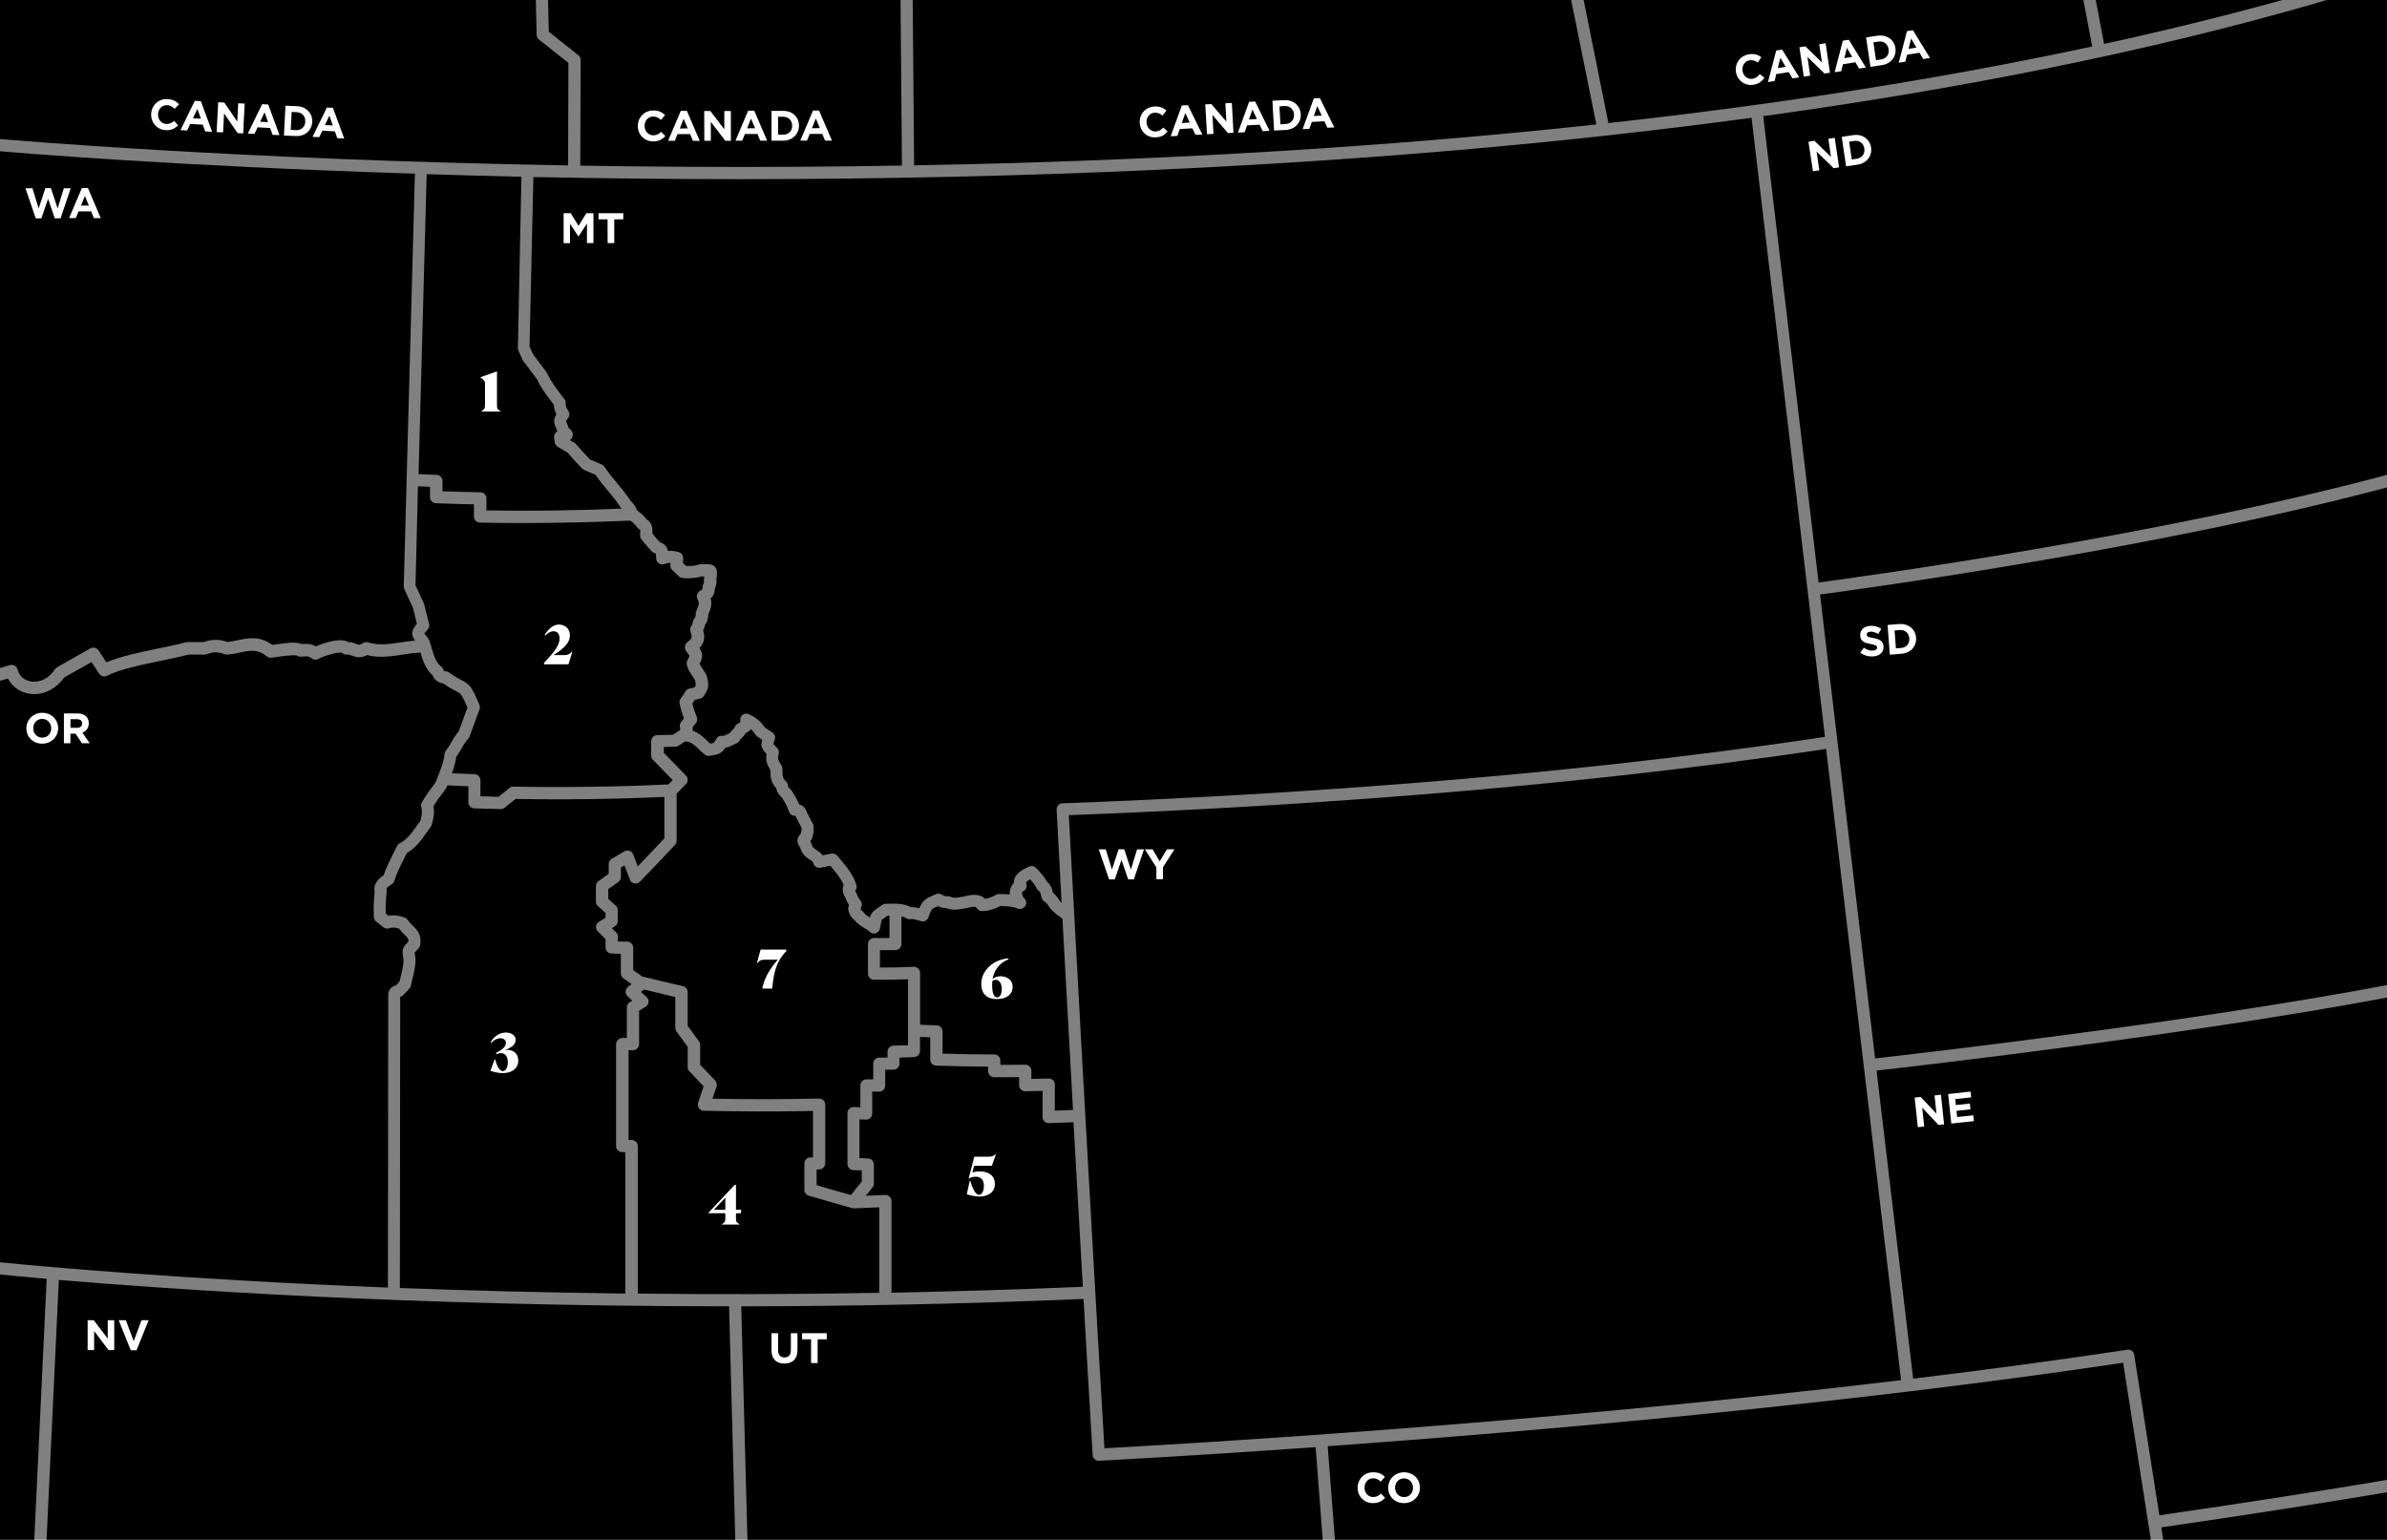
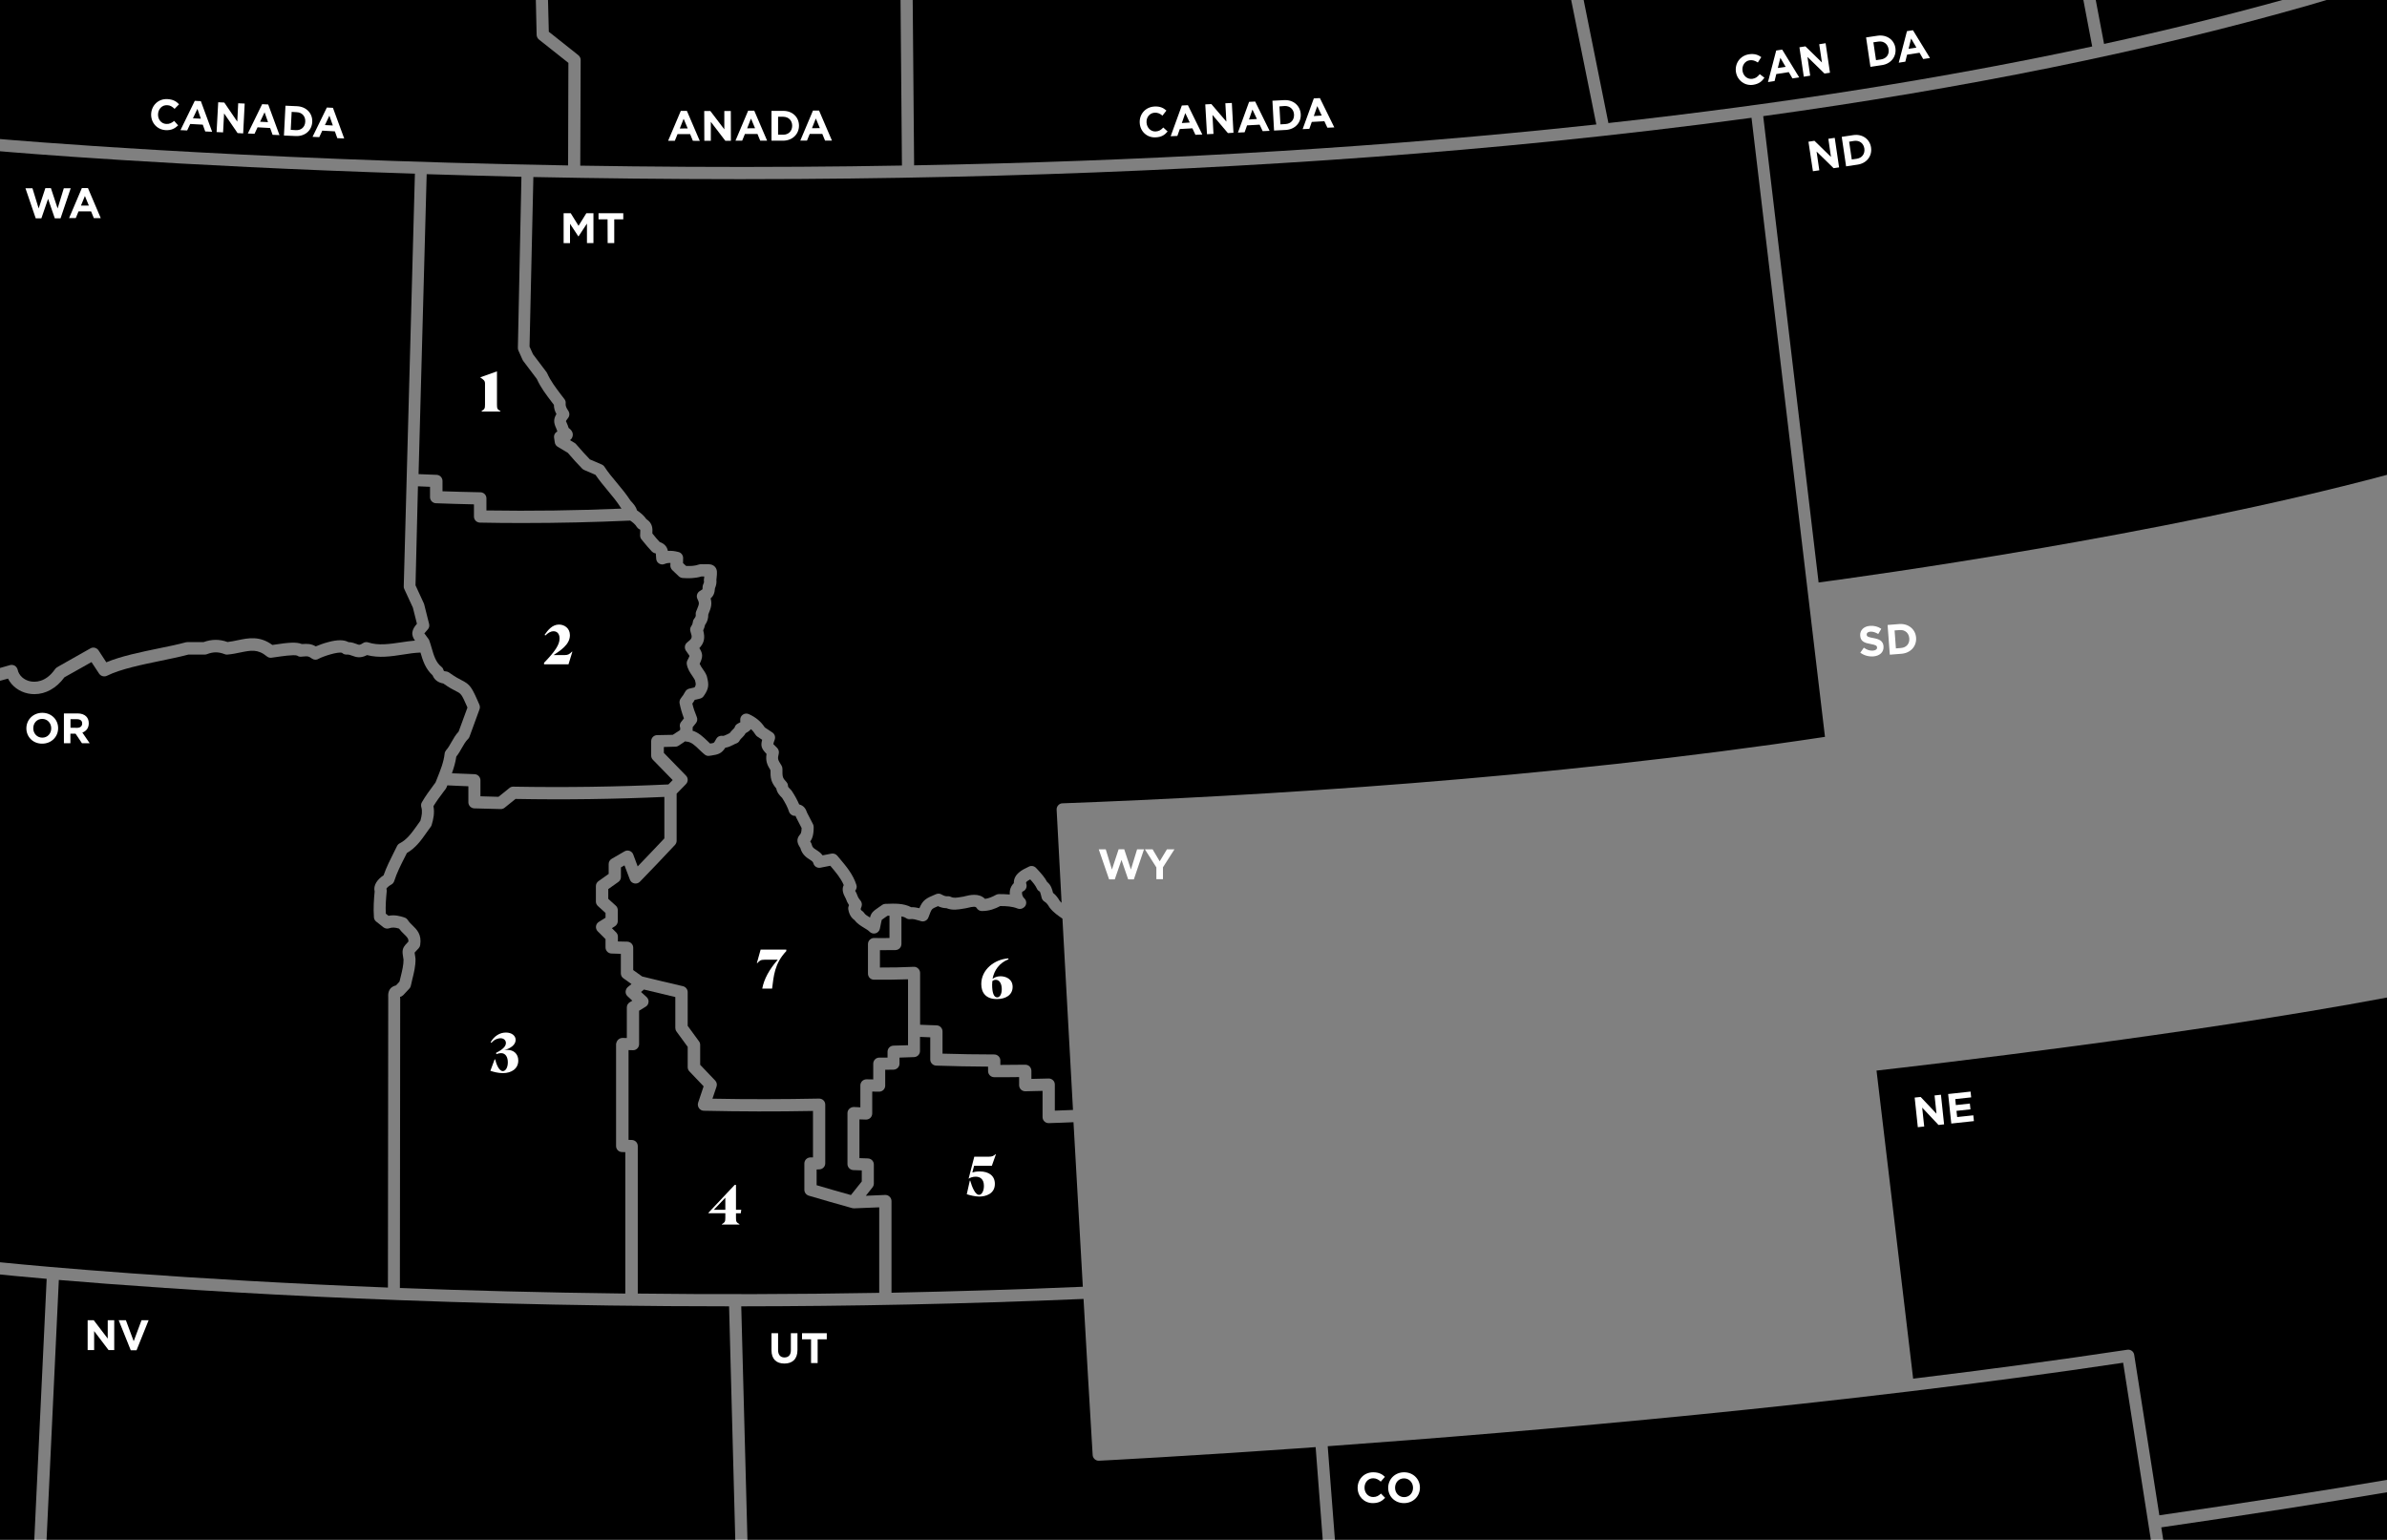
<svg xmlns="http://www.w3.org/2000/svg" xmlns:xlink="http://www.w3.org/1999/xlink" version="1.1" id="idaho-regional-map" x="0px" y="0px" viewBox="0 0 2353 1517.9" style="enable-background:new 0 0 2353 1517.9;" xml:space="preserve">
  <rect x="0" y="0" width="2353" height="1517.9" fill="#808080" stroke="none" />
  <style type="text/css">
	.st0{fill-rule:evenodd;clip-rule:evenodd;}
	.st1{fill:#FFFFFF;}
	</style>
  <a xlink:href="/regions/#north" aria-label="Northern Region" aria-posinset="1" aria-setsize="7" data-region="north" data-tooltip="Near Coeur d’Alene/Sandpoint" id="map-region-dropdown-north">
    <path class="region" d="M420.6,171.7l-8,295.7c5.9,0.3,11.9,0.5,17.8,0.7c3.2,0.1,5.8,2.8,5.8,6v10.2c12.5,0.4,25,0.8,37.4,1   c3.3,0.1,5.9,2.7,5.9,6v11.9c44.2,0.7,88.9,0.1,133.2-1.8c-0.2-0.2-0.3-0.4-0.5-0.6c-0.2-0.2-0.4-0.4-0.5-0.7   c-3.7-5.8-8.1-11.1-12.7-16.6c-4.1-4.9-8.2-9.9-12-15.4c-3.7-1.6-7.5-3.2-11.2-4.8c-0.7-0.3-1.4-0.8-1.9-1.3   c-4.5-4.6-9-9.5-14.2-15.6c-3.3-2-6.7-4-10-6c-1.5-0.9-2.6-2.5-2.8-4.2l-0.7-4.6c-0.4-2.6,0.9-5.1,3.2-6.2   c-0.4-1.5-0.9-2.7-1.4-3.8c-2.1-4.7-2.6-8.4,0.5-13.4c-1.4-2.6-2.5-5.6-2.5-9.1c-0.7-1-1.5-2-2.2-2.9c-5.3-7-10.8-14.1-14.6-22.6   c-4.4-5.9-8.9-11.8-13.3-17.6c-0.3-0.4-0.5-0.7-0.7-1.1l-4.2-9.4c-0.4-0.8-0.5-1.7-0.5-2.6l3.5-168.6   C481.4,173.5,450.4,172.6,420.6,171.7z" />
    <g>
      <path class="st1" d="M474.7,405.2c2.9-1.8,3.4-2.4,3.4-6.3v-20.7c0-3-1.3-3.7-4.5-6v-0.3l16.3-5.8v32.9c0,3.9,0.4,4.5,3.4,6.3v0.4    h-18.5V405.2z" />
    </g>
  </a>
  <a xlink:href="/regions/#north-central" aria-label="North Central Region" aria-posinset="2" aria-setsize="7" data-region="north-central" data-tooltip="Near Moscow/Lewiston" id="map-region-dropdown-north-central">
    <path class="region" d="M409.6,577c2.7,5.9,5.4,11.7,8.1,17.6c0.2,0.3,0.3,0.7,0.4,1l4.9,19.5c0.5,2,0,4-1.4,5.5   c-1.8,2-2.8,3.1-3.3,3.8c0.4,0.5,0.9,1.2,1.3,1.7c0.8,1,1.8,2.4,2.9,4c0.3,0.4,0.6,0.9,0.7,1.4c0.9,2.4,1.6,4.9,2.3,7.3   c2.2,7.6,4.2,14.2,9.6,18.5c1,0.8,1.7,1.8,2,3c0.3,1.1,0.4,1.4,2.7,1.6c1.1,0.1,2.1,0.5,2.9,1.1c6,4.3,9.7,6.2,12.4,7.6   c8.3,4.2,9.9,6.5,17.5,24.2c0.6,1.4,0.6,3,0.1,4.4c-3.3,9.1-6.6,18.1-9.9,27.1c-0.3,0.9-0.8,1.6-1.5,2.3c-2.4,2.3-4.1,5.4-6,8.7   c-1.6,2.9-3.3,5.8-5.5,8.6c-0.8,5.8-2.5,11.2-4.3,16.4c7.5,0.3,14.9,0.6,22.3,0.9c3.2,0.1,5.8,2.8,5.8,6v15.8   c5.9,0.2,11.9,0.4,17.8,0.5c3.6-2.9,7.2-5.8,10.8-8.7c1.1-0.9,2.5-1.4,3.9-1.3c50.7,0.9,102.1,0.2,152.8-2.2   c1.4-1.4,2.8-2.9,4.2-4.3c-6.5-6.6-13-13.3-19.5-20c-1.1-1.1-1.7-2.6-1.7-4.2v-14.1c0-3.3,2.6-6,5.9-6c5.1-0.1,10.3-0.2,15.4-0.3   c1.5-1,2.5-1.7,3.5-2.3c1.2-0.8,2.2-1.4,3.7-2.4c0,0,0,0,0-0.1c0.1-0.7,0.2-1.7,0.1-2c-0.8-2-0.4-4.3,0.9-5.9l2.8-3.5   c-2.1-5.6-3.4-10.3-4.3-14.9c-0.3-1.8,0.2-3.6,1.3-5c1.7-2,3.1-4.3,4.3-6.5c0.8-1.4,2.2-2.5,3.8-2.9c1.8-0.4,3.6-0.9,5.4-1.3   c1.5-2.3,1.4-3.2,0.3-7.2c-0.7-1.3-1.6-2.6-2.5-4c-2.2-3.2-4.7-6.8-5.5-11.6c-0.2-1.3,0-2.6,0.6-3.8c0.5-0.9,1.8-3.4,2.1-4.4   c-0.3-0.6-1-1.6-1.7-2.5c-0.6-0.8-1.2-1.7-1.9-2.7c-1.7-2.6-1.2-6.1,1.2-8c5.2-4.2,5.3-4.6,3.3-10.9c-0.6-1.8-0.3-3.8,0.9-5.4   c0.8-1.1,1.3-2.4,1.5-4.2c0.2-1.2,0.6-2.2,1.4-3.1c1.4-1.7,1.6-2.7,1.4-4.1c-0.1-1,0-2,0.4-2.9c0.4-1,0.7-1.9,1.1-2.7   c2-4.9,2.2-5.5,0.2-9.7c-1.4-2.8-0.3-6.2,2.4-7.8c1.4-0.8,2.2-1.3,2.5-1.6c0.1-0.2,0.2-0.9,0.2-2.5c0-0.9,0.3-1.9,0.7-2.7   c0.7-1.3,0.8-2.1,0.6-3c-0.1-0.5-0.1-1,0-1.5c0.1-1,0.2-1.8,0.3-2.6c0-0.1,0-0.2,0-0.4c-0.8,0-1.7,0-2.8,0c-6.5,2-13,1.9-18.5,1.5   c-1.4-0.1-2.7-0.7-3.7-1.6l-6.5-6.2c-1.2-1.2-1.9-2.8-1.9-4.5l0.1-2.5c-2.1-0.1-4,0.2-5.8,1c-1.7,0.7-3.7,0.6-5.3-0.4   c-1.6-0.9-2.7-2.5-2.9-4.4c-0.2-1.4-0.3-2.7-0.3-3.7c0-0.6-0.1-1.3-0.1-1.8c-0.2-0.1-0.6-0.3-1.2-0.4c-1-0.3-1.9-0.8-2.7-1.6   c-2.9-3-5.5-6.2-8-9.2c-0.7-0.9-1.5-1.8-2.2-2.7c-0.9-1-1.3-2.3-1.4-3.7c0-1.2,0-2.4,0.1-3.3c0-0.9,0.1-2.1,0-2.6   c-0.1-0.1-0.4-0.3-0.9-0.5c-1-0.5-1.9-1.3-2.5-2.3c-1.5-2.5-3.8-4.4-6.5-6.2c-35.2,1.6-70.6,2.4-106,2.4c-14.1,0-28.1-0.1-42.1-0.4   c-3.3-0.1-5.9-2.7-5.9-6v-12c-12.5-0.3-25.1-0.6-37.5-1.1c-3.2-0.1-5.8-2.8-5.8-6v-10.2c-4-0.2-7.9-0.3-11.9-0.5L409.6,577z" />
    <g>
      <path class="st1" d="M563.8,642.4l0.4,0.1l-3.8,12.4h-24.1v-1.5c11.2-11.6,15.3-18,15.3-24c0-4.9-2.7-7.1-5.9-7.1s-5.7,1.9-8,4.1    l-0.9-0.5c3.3-4.8,7.7-10.2,14.2-10.2c5.3,0,10.8,3.5,10.8,10.5c0,9.5-10,15.4-16.1,19.6h10.8    C560.2,645.8,561.5,644.7,563.8,642.4z" />
    </g>
  </a>
  <a xlink:href="/regions/#southwest" aria-label="Southwest Region" aria-posinset="3" aria-setsize="7" data-region="southwest" data-tooltip="Near Boise/McCall" id="map-region-dropdown-southwest">
    <path class="region" d="M609.4,1024.9c1.2-1.1,2.7-1.7,4.3-1.7c1.4,0,2.8,0.1,4.2,0.1v-30.2c0-2.1,1.1-4,2.9-5.1   c0.8-0.5,1.7-1,2.5-1.5c-1.6-1.5-3.2-2.9-4.7-4.4c-1.3-1.2-2-2.8-1.9-4.6c0.1-1.7,0.9-3.4,2.2-4.5c1.2-1,2.4-2,3.6-2.9   c-2.7-1.9-5.3-3.8-8-5.7c-1.6-1.1-2.5-2.9-2.5-4.9v-19.2c-3.1-0.1-6.2-0.2-9.3-0.3c-3.2-0.1-5.8-2.8-5.8-6v-8.2   c-2.6-2.6-5.1-5.1-7.7-7.7c-1.3-1.3-1.9-3.1-1.7-4.9c0.2-1.8,1.2-3.4,2.8-4.4c2.2-1.4,4.4-2.7,6.6-4.1v-4.7c-2.5-2.2-5-4.5-7.5-6.8   c-1.2-1.1-2-2.7-2-4.4v-15.3c0-2,1-3.8,2.6-4.9c3.3-2.3,6.6-4.7,10-7.1v-9.7c0-2.1,1.1-4.1,3-5.2c4.3-2.4,8.5-4.9,12.6-7.3   c1.5-0.9,3.4-1.1,5-0.5c1.7,0.6,3,1.9,3.6,3.5c1.5,3.9,2.9,7.8,4.4,11.8c8.8-9.1,17.6-18.4,26.3-27.6v-40.9   c-48.7,2.2-98,2.9-146.7,2c-3.6,2.9-7.2,5.8-10.8,8.7c-1.1,0.9-2.4,1.3-3.8,1.3c0,0-0.1,0-0.1,0c-8.6-0.2-17.3-0.4-26-0.7   c-3.2-0.1-5.8-2.8-5.8-6v-15.8c-6.9-0.3-13.8-0.5-20.7-0.9c-0.3,0.7-0.6,1.4-0.9,2.2c-0.2,0.5-0.5,1-0.8,1.4   c-0.7,0.9-1.3,1.8-2,2.6c-3.6,4.8-7,9.4-10,14.3c1.3,7-0.2,13.2-1.8,18.6c-0.2,0.7-0.5,1.3-1,1.9c-1.4,1.8-2.8,3.8-4.1,5.7   c-5.2,7.4-10.6,15-19.3,20c-0.6,1.2-1.2,2.4-1.8,3.6c-4.2,8.2-8.1,15.9-10.7,24.1c-0.5,1.5-1.6,2.8-3,3.5c-2.3,1.2-4.2,3.1-4.7,4   c0.3,0.8,0.4,1.7,0.3,2.6c-0.6,6.3-1.3,14.4-0.9,22c0.9,0.7,1.8,1.4,2.7,2.1c6-1.2,11.4,0.2,16,1.8c1.2,0.4,2.3,1.3,3,2.4   c1.4,2.1,3,3.7,4.8,5.4c4,3.9,9.1,8.8,7.4,19.3c-0.2,1.2-0.7,2.2-1.5,3.1c-1.1,1.3-2.1,2.2-2.8,3c-0.4,0.4-0.9,0.9-1.2,1.3   c0.1,0.8,0.3,2.4,0.6,3.9l0.2,1.4c0.1,0.3,0.1,0.6,0.1,0.9c0.1,7-1.5,13.6-3.1,19.9c-0.6,2.3-1.1,4.4-1.5,6.5   c-0.2,1.1-0.7,2.1-1.5,2.9l-5.9,6.3c-0.9,0.9-2,1.6-3.2,1.8c0,0.2,0,0.3,0,0.5c0,0.5,0,0.9,0.1,1.5c0,0.1,0,0.1,0,0.2l-0.3,284.8   c65.5,2.5,140.3,4.5,222.2,5.5v-139.4c-1.1,0-2.2,0-3.3-0.1c-3.3-0.1-5.8-2.7-5.8-6v-100.5C607.6,1027.6,608.2,1026,609.4,1024.9z" />
    <g>
      <path class="st1" d="M498.7,1017.9c5.7,0,9.6,3,9.6,7.3c0,5.2-5.8,8.5-11,10v0.1c0.9-0.2,1.9-0.3,2.9-0.3    c5.9,0,10.7,3.7,10.7,10.5c0,8-6.6,12.4-15.2,12.4c-4.7,0-9.5-1.3-12.3-2.3l4.2-11.3l0.5,0.1c1.3,5.2,3.9,11.5,7.6,11.5    c2.7,0,4.9-3.5,4.9-8.6c0-5.2-2.2-9.1-6.7-9.1c-1.3,0-2.9,0.3-4.6,1l-0.3-1.3c6.8-3.3,9.7-6.5,9.7-9.7c0-2.9-2.4-4.7-5.3-4.7    c-2.1,0-6,0.9-9,4.6l-0.7-0.7C487.1,1021.4,492.6,1017.9,498.7,1017.9z" />
    </g>
  </a>
  <a xlink:href="/regions/#south-central" aria-label="South Central Region" aria-posinset="5" aria-setsize="7" data-region="south-central" data-tooltip="Near Twin Falls" id="map-region-dropdown-south-central">
    <path class="region" d="M866.7,1274.5v-84.3c-8.3,0.4-16.6,0.7-24.8,1c-0.6,0-1.2-0.1-1.8-0.2c-14.3-4-28.7-8.1-42.9-12.3   c-2.5-0.8-4.3-3.1-4.3-5.8V1147c0-3.3,2.6-5.9,5.9-6c0.9,0,1.7,0,2.6,0v-45.8c-35.7,0.7-71.9,0.6-107.6-0.2c-1.9,0-3.7-1-4.8-2.6   c-1.1-1.6-1.4-3.6-0.8-5.4l5.4-16.1c-4.7-4.9-9.3-9.8-14-14.7c-1.1-1.1-1.7-2.6-1.7-4.1v-20.1c-3.7-5.1-7.4-10.1-11.1-15.2   c-0.7-1-1.1-2.3-1.1-3.5v-30.4c-10.3-2.4-20.6-4.9-30.9-7.4c-1,0.8-2,1.6-2.9,2.4c1.8,1.7,3.7,3.4,5.5,5c1.4,1.3,2.1,3.1,1.9,5   s-1.2,3.6-2.8,4.5c-2.2,1.3-4.3,2.7-6.5,4v32.9c0,1.6-0.6,3.1-1.8,4.3c-1.1,1.1-2.7,1.8-4.3,1.7c-1.4,0-2.8,0-4.3-0.1v88.5   c1.1,0,2.1,0,3.2,0.1c3.3,0.1,5.9,2.7,5.9,6v145.4C702.8,1276.1,782.7,1276,866.7,1274.5z" />
    <g>
      <path class="st1" d="M725.5,1196v4.5c0,3.9,0.4,4.5,3.4,6.3v0.4h-17.3v-0.4c2.9-1.8,3.4-2.4,3.4-6.3v-4.5h-16.6v-0.5l25.8-27.4    h1.3v24.5h5.2l-0.5,3.5H725.5z M715,1192.6v-11.9l-11.3,11.9H715z" />
    </g>
  </a>
  <a xlink:href="/regions/#southeast" aria-label="Southeast Region" aria-posinset="7" aria-setsize="7" data-region="southeast" data-tooltip="Near Pocatello" id="map-region-dropdown-southeast">
    <path class="region" d="M1067.4,1268.5c-3.2-56.2-6.3-111-9.2-162.2c-8.1,0.4-16.3,0.6-24.3,0.9c-0.1,0-0.1,0-0.2,0   c-1.6,0-3.1-0.6-4.2-1.7c-1.2-1.1-1.8-2.7-1.8-4.3v-25.8c-5.6,0.1-11.3,0.3-17,0.4c-1.6,0-3.2-0.6-4.3-1.7   c-1.1-1.1-1.8-2.7-1.8-4.3v-8c-8.2,0.1-16.4,0.2-24.6,0.1c-3.3,0-6-2.7-6-6v-4.4c-17-0.1-34.2-0.4-51.2-1c-3.2-0.1-5.8-2.8-5.8-6   v-21.9c-3.4-0.1-6.7-0.3-10.1-0.4v13.9c0,3.2-2.5,5.8-5.7,6c-4.8,0.2-9.7,0.4-14.5,0.5v5.9c0,3.3-2.6,5.9-5.9,6   c-2.7,0-5.5,0.1-8.2,0.1v15.6c0,1.6-0.6,3.1-1.8,4.3c-1.1,1.1-2.7,1.7-4.3,1.7c-2.2,0-4.4,0-6.7-0.1v21.6c0,1.6-0.7,3.2-1.8,4.3   c-1.2,1.1-2.7,1.7-4.3,1.7c-2.2-0.1-4.4-0.1-6.5-0.2v38.2c2.8,0.1,5.5,0.2,8.3,0.3c3.3,0.1,5.9,2.7,5.9,6v18.8   c0,1.3-0.5,2.7-1.3,3.7c-2.2,2.8-4.4,5.5-6.6,8.3c6.3-0.3,12.7-0.5,19-0.8c1.6-0.1,3.2,0.5,4.4,1.7c1.2,1.1,1.9,2.7,1.9,4.3v90.4   C939.6,1273.1,1002.7,1271.3,1067.4,1268.5z" />
    <g>
      <path class="st1" d="M980.7,1167.1c0,10.1-9.5,12.5-15.3,12.5c-4.2,0-9.3-1.3-12.4-2.3l3-13.4h0.4c1.8,6.4,4.9,14,8.7,14    c2.6,0,4.8-3.6,4.8-8.8c0-6.7-3.7-9.1-8.1-9.1c-3,0-5.6,1-7,2l5.6-21.7h14.1c3.8,0,4.8-0.8,6.8-2.4l0.4,0.1l-4,11.3h-17.5    l-1.7,6.5c1.3-0.4,4-1,7.4-1C974.7,1154.9,980.7,1159,980.7,1167.1z" />
    </g>
  </a>
  <a xlink:href="/regions/#east" aria-label="Eastern Region" aria-posinset="6" aria-setsize="7" data-region="east" data-tooltip="Near Idaho Falls/Island Park" id="map-region-dropdown-east">
    <path class="region" d="M1003,895.6c-5.3-2.1-11-2.4-17-2.4c-4.7,2.5-10.8,5-18.2,4.9c-2.1,0-4-1.2-5.1-3c-0.9-1.6-3-1.6-9.4,0   l-0.9,0.2c-0.2,0-0.3,0.1-0.5,0.1c-0.8,0.1-1.7,0.3-2.5,0.4c-4.7,0.8-10.5,1.9-16.4-0.5c-2.8,0-5.6-0.7-8.4-2   c-2.9,1.2-4.8,2.1-5.7,3c-1,1-1.9,3.2-3.7,8.1c-1.1,3-4.3,4.6-7.3,3.7c-0.5-0.2-1-0.3-1.6-0.5c-3.4-1-6.3-1.9-8.9-1.5   c-1.4,0.2-2.9-0.1-4.1-0.9c-1.3-0.9-2.9-1.5-4.7-1.8v27.2c0,3.3-2.6,5.9-5.9,6c-5.1,0.1-10.2,0.1-15.3,0.1v17.1   c11.1,0.1,22.2-0.2,33.3-0.7c1.6-0.1,3.2,0.5,4.4,1.7c1.2,1.1,1.9,2.7,1.9,4.3v51.1c5.5,0.2,10.9,0.5,16.3,0.6   c3.2,0.1,5.8,2.8,5.8,6v21.9c16.9,0.5,34.1,0.8,51,0.8c3.3,0,6,2.7,6,6v4.3c8.2,0,16.4-0.1,24.5-0.2c1.6,0,3.2,0.6,4.3,1.7   c1.1,1.1,1.8,2.7,1.8,4.3v8c5.6-0.1,11.3-0.2,16.9-0.4c1.6-0.1,3.2,0.6,4.4,1.7c1.2,1.1,1.8,2.7,1.8,4.3v25.7   c5.9-0.2,11.9-0.4,17.9-0.7c-4.1-73.1-7.7-138.2-10.4-188.6c-4.3-3-8.8-6-12.4-10.6c-0.2-0.2-0.3-0.5-0.5-0.7   c-1.5-2.5-2.8-4.3-4.7-5.4c-1.3-0.8-2.3-2-2.8-3.5c-0.3-1-0.5-1.9-0.7-2.8c-0.6-2.6-1-3.6-1.6-3.9c-1.1-0.6-2-1.5-2.5-2.7   c-1.5-3.3-4-6.2-6.6-9.1c-4.5,2.4-4.3,3.2-3.8,4.5c1,3.1-0.6,6.3-3.6,7.5c-0.3,0.1-0.5,0.2-0.6,0.8c-0.3,1.7,0.6,4.5,2.1,5.8   c2.2,1.9,2.6,5.1,1.1,7.6C1008.8,895.7,1005.7,896.7,1003,895.6z" />
    <g>
      <path class="st1" d="M998.2,972.9c0,8.1-7,12-15.6,12c-10.8,0-15.3-6.3-15.3-14.8c0-14.3,13-24.4,26.7-25.3l0.1,0.9    c-8.9,3.5-14.1,10.7-15.7,19.3c1.5-1.2,4.1-2.6,7.8-2.6C991.5,962.4,998.2,965.1,998.2,972.9z M987.5,975.1c0-5.4-2.3-9.2-5.9-9.2    c-1.5,0-2.6,0.6-3.4,1.3c-0.1,1.1-0.2,2.2-0.2,3.6c0,7.6,1.6,12.4,4.9,12.4C985.8,983.3,987.5,979.7,987.5,975.1z" />
    </g>
  </a>
  <a xlink:href="/regions/#central" aria-label="Central Region" aria-posinset="4" aria-setsize="7" data-region="central" data-tooltip="Near Sun Valley/Stanley" id="map-region-dropdown-central">
    <path class="region" d="M667,782.4v46.4c0,1.5-0.6,3-1.6,4.1c-11.4,12.2-23,24.4-34.6,36.3c-1.4,1.5-3.5,2.1-5.5,1.7   c-2-0.4-3.7-1.8-4.4-3.8c-1.8-4.7-3.5-9.3-5.3-14c-1.2,0.7-2.3,1.4-3.5,2v9.4c0,1.9-0.9,3.8-2.5,4.9c-3.3,2.4-6.7,4.8-10,7.1v9.6   c2.5,2.3,5,4.5,7.4,6.7c1.3,1.1,2,2.8,2,4.5V908c0,2.1-1.1,4-2.8,5.1c-1,0.6-2,1.3-3,1.9c1.4,1.4,2.7,2.7,4.1,4.1   c1.1,1.1,1.8,2.6,1.8,4.2v4.8c3.1,0.1,6.1,0.2,9.2,0.2c3.3,0.1,5.9,2.7,5.9,6v22c2.9,2.1,5.9,4.2,8.8,6.3   c13.3,3.3,26.9,6.5,40.2,9.6c2.7,0.6,4.7,3.1,4.7,5.8v33.3c3.7,5.1,7.4,10.1,11.1,15.2c0.8,1,1.2,2.3,1.2,3.5v19.7   c4.9,5.2,9.9,10.4,14.8,15.5c1.5,1.6,2.1,3.9,1.3,6.1l-4,11.8c34.9,0.7,70.2,0.6,105.1-0.1c1.6,0,3.2,0.6,4.3,1.7   c1.2,1.1,1.8,2.7,1.8,4.3v57.8c0,3.3-2.6,5.9-5.9,6c-0.9,0-1.7,0-2.6,0.1v15.5c11.2,3.3,22.6,6.6,33.8,9.7c3.6-4.5,7.1-9,10.7-13.4   v-10.9c-2.8-0.1-5.6-0.2-8.4-0.3c-3.2-0.2-5.7-2.8-5.7-6v-50.2c0-1.6,0.7-3.2,1.9-4.3c1.2-1.1,2.8-1.7,4.4-1.7   c2.1,0.1,4.3,0.2,6.4,0.3V1070c0-1.6,0.7-3.2,1.8-4.3c1.2-1.1,2.7-1.7,4.3-1.7c2.2,0.1,4.4,0.1,6.6,0.1v-15.5   c0-1.6,0.6-3.1,1.8-4.3c1.1-1.1,2.6-1.7,4.2-1.7c0,0,0,0,0,0c2.7,0,5.4,0,8.1,0v-5.8c0-3.3,2.6-5.9,5.9-6c4.8-0.1,9.6-0.2,14.3-0.4   v-65c-11.2,0.4-22.5,0.5-33.6,0.4c-3.3,0-5.9-2.7-5.9-6v-29.1c0-1.6,0.6-3.1,1.8-4.3c1.1-1.1,2.7-1.8,4.3-1.7   c5,0.1,10.1,0.1,15.1,0v-22c-0.6,0-1.2,0-1.9,0.1c-0.7,0.5-1.3,0.9-1.8,1.2c-1.7,1.2-3.5,2.4-3.9,2.8c-0.1,0.3-0.4,1.8-0.7,3.1   c-0.3,1.5-0.7,3.4-1.2,5.8c-0.5,2.1-2.1,3.8-4.2,4.4c-0.5,0.1-1.1,0.2-1.6,0.2c-1.6,0-3.1-0.6-4.3-1.8c-1.4-1.4-3.3-2.6-5.4-3.8   c-3.1-1.9-6.7-4-9.4-7.6c-3.4-2.4-5.4-5.9-6.2-10.7c-0.2-1-0.1-2,0.3-3l0.4-1.1c-1.3-2-2.4-4.1-3.1-6.3c-0.2-0.5-0.5-1.1-0.9-1.8   c-1.1-2.1-3.6-7-1.2-11.7c-2.8-6.7-7.7-12.4-12.8-18.5c-0.2-0.2-0.3-0.4-0.5-0.5c-3.2,0.6-6.5,1.3-9.7,1.9   c-3.1,0.6-6.1-1.3-6.9-4.3c-0.4-1.6-1.3-2.2-3.6-3.7c-3-1.9-7.5-4.8-9.3-11.5c-2.8-4.2-4.5-8.3-0.4-13.1c0.7-0.7,1.6-1.8,1.7-6.5   l-5.2-10.1c-0.2-0.3-0.3-0.6-0.4-0.9c-0.1-0.4-0.3-0.8-0.4-1c-0.2,0-0.4,0-0.6,0c0,0,0,0-0.1,0c-2.6,0-4.9-1.7-5.7-4.1   c-1.4-4.3-3.6-8.6-6.8-13.6l-0.1-0.1c-2.1-2.1-4.9-4.9-5.7-9.2c-5.3-6.4-5.8-10.5-5.7-18c-3.4-5.5-4.9-9.1-3.9-16.1   c-5.1-5.2-5.9-8-4.3-13.9l-4.8-3.2c-0.7-0.5-1.4-1.2-1.9-2c-1.2-2-2.6-3.8-4.4-5.3c-1.1,1.5-2.8,2.7-5.2,4   c-1.1,2.1-2.7,3.6-3.9,4.8c-0.8,0.8-1.5,1.5-1.8,2.1c-0.7,1.5-1.9,2.7-3.5,3.2c-0.9,0.3-1.9,0.8-3,1.4c-2.2,1.1-4.7,2.4-7.8,2.8   c-3.7,5.7-6.9,6.7-13.6,7.7c-0.6,0.1-1.3,0.2-2.1,0.3c-1.7,0.3-3.4-0.2-4.7-1.3c-1.9-1.5-3.6-3.2-5.3-4.8   c-4.2-4.1-7.9-7.6-12.4-7.9c-0.5,0-1.1-0.1-1.5-0.3c-0.6,0.4-1.1,0.7-1.6,1.1c-1.3,0.8-2.6,1.7-4.8,3.2c-0.9,0.6-2,1-3.2,1   c-3.8,0.1-7.6,0.2-11.4,0.3v5.8c7.2,7.5,14.6,15,21.8,22.4c2.3,2.3,2.3,6,0,8.4C673,776.3,670,779.4,667,782.4z" />
    <g>
      <path class="st1" d="M766.7,946.1h-13c-4,0-5,1-7.2,3.4l-0.4-0.1l3.7-13.3h25.3v1.5c-11.7,12.3-12.4,24.6-14,37h-9.7    C753.1,965.2,758.3,955.7,766.7,946.1z" />
    </g>
  </a>
  <path class="st0" d="M522,341.7l3.4,7.5c4.4,5.9,8.9,11.8,13.3,17.6c0.3,0.4,0.5,0.8,0.7,1.2c3.3,7.5,8.3,14,13.5,20.9   c1.2,1.6,2.4,3.1,3.6,4.7c0.9,1.2,1.3,2.7,1.1,4.2c-0.2,2.2,0.5,4.1,2.6,7.2c1.5,2.2,1.4,5.1-0.3,7.2c-1.5,1.8-1.9,2.7-2,3   c0.1,0.4,0.4,1.1,0.7,1.6c0.6,1.3,1.3,2.9,1.9,5c2.4,1.8,4.8,4.4,4,8.1c-0.4,1.9-1.4,3.2-2.7,4c1.6,0.9,3.1,1.9,4.7,2.8   c0.6,0.3,1.1,0.8,1.5,1.3c5,5.8,9.3,10.6,13.5,14.9c3.9,1.7,7.8,3.3,11.7,5c1.1,0.5,2,1.2,2.7,2.3c3.6,5.5,7.7,10.5,12.2,15.8   c4.6,5.5,9.3,11.2,13.4,17.5c0.3,0.4,0.7,0.8,1,1.1c2,2.2,4.4,4.8,5.5,8.6c3.3,2.2,6.6,4.8,9.2,8.6c6.3,4,6.1,9.6,5.9,13.5   c0,0.2,0,0.4,0,0.6c0.3,0.4,0.6,0.7,0.9,1.1c2.1,2.6,4.1,5.1,6.3,7.3c5.6,2,7.4,5.5,8.1,8.8c3.3-0.3,6.7,0.1,10.5,1.1   c2.7,0.7,4.5,3.2,4.5,5.9l-0.1,5l3,2.8c4.2,0.2,8.5,0.1,12.7-1.4c0.7-0.2,1.4-0.3,2.1-0.3c1.9,0.1,3.4,0,4.6,0   c3.3-0.1,6.5-0.1,9,2.5c2.6,2.8,2.2,6.1,1.7,11c-0.1,0.6-0.1,1.2-0.2,1.9c0.3,2.8-0.2,5.6-1.4,8.3c-0.3,4.9-1.6,7.7-4.3,10   c1.6,5.6,0.3,9.5-1.8,14.6c-0.2,0.4-0.3,0.8-0.5,1.3c0.1,3.7-0.9,7.1-3.2,10.3c-0.4,1.9-1,3.7-1.8,5.3c2,7.5,1,12.4-3.8,17.5   c3.6,5.6,3.6,8.7,0.3,15.5c0.7,1.7,1.8,3.3,3.1,5.2c1.3,1.8,2.6,3.7,3.6,6c0.2,0.4,0.3,0.7,0.4,1.1c2.2,8.5,2.1,12.1-3.2,19.6   c-0.8,1.2-2.1,2-3.5,2.4c-1.7,0.4-3.5,0.8-5.2,1.2c-0.7,1.2-1.5,2.5-2.4,3.7c0.9,4,2.3,8.2,4.4,13.3c0.8,2,0.5,4.3-0.9,6l-3.2,4   c0.1,1.3,0,2.4-0.1,3.4c6.1,1.9,10.6,6.3,14.7,10.2c0.9,0.9,1.8,1.7,2.6,2.5c1.6-0.2,3.1-0.5,3.5-0.7c0.3-0.2,1-0.9,2.5-3.8   c1.2-2.3,3.7-3.5,6.2-3.1c1.2,0.2,2.6-0.5,4.9-1.6c0.7-0.4,1.5-0.7,2.2-1.1c1-1.4,2.1-2.5,3.1-3.5c1-1,1.6-1.6,1.8-2.1   c0.4-1.6,1.5-3,3-3.7l0.5-0.3c0.7-0.4,1.6-0.8,2.1-1.1c0-0.4,0-1.1-0.1-2.2c-0.1-2.1,0.8-4.1,2.6-5.3c1.7-1.2,4-1.4,5.9-0.5   c6.9,3.1,12,7.4,15.7,13.1l7.5,5c2.3,1.5,3.2,4.4,2.3,7c-0.6,1.6-1.2,3.4-1.4,4.4c0.4,0.5,1.2,1.2,1.9,1.9c0.6,0.6,1.2,1.2,1.9,1.9   c1.4,1.5,2,3.5,1.6,5.5c-1.3,5.6-1.1,5.8,2.7,11.9c0.6,1,0.9,2.1,0.9,3.2l0,0.7c0,7.2-0.1,8,4,12.4c1,1.1,1.5,2.5,1.5,4   c0,0.7,0.8,1.6,2.5,3.3l0.6,0.6c0.3,0.3,0.5,0.6,0.7,0.9c3.1,4.7,5.4,9,7.2,13.2c4.4,1.1,6.5,4.1,7.9,8.4l5.7,11   c0.4,0.8,0.7,1.7,0.7,2.7c0.1,7.7-1.4,11.7-3.4,14.5c0.2,0.3,0.4,0.5,0.6,0.9c0.4,0.6,0.8,1.4,0.9,2.1c0.6,2.7,1.8,3.5,4.4,5.2   c1.9,1.2,4.4,2.8,6.3,5.4c2.9-0.6,5.8-1.1,8.7-1.7c2.2-0.4,4.4,0.4,5.8,2.1c0.9,1.1,1.8,2.1,2.7,3.2c6.3,7.5,12.8,15.2,16.1,25.5   c0.7,2,0.2,4.2-1.2,5.8c0.2,0.4,0.4,0.8,0.6,1.1c0.5,0.9,1,1.9,1.4,3.1c0,0.1,0.1,0.2,0.1,0.2c0.6,1.8,1.6,3.5,3,5.1   c1.4,1.6,1.9,3.9,1.2,6l-0.9,2.5c0.4,1.2,0.9,1.5,1.3,1.8c0.8,0.5,1.5,1.1,2,1.9c1.2,1.9,3.4,3.2,5.9,4.7c1.3-4.8,3-6.2,8.8-10.2   c0.9-0.6,2-1.3,3.2-2.2c0.9-0.7,2.1-1,3.2-1.1l1.2,0c7.5-0.3,16.7-0.7,24.2,3.3c2.9-0.1,5.6,0.4,8.1,1c3.4-8,6.3-9.7,16.3-13.8   l0.3-0.1c1.7-0.7,3.7-0.6,5.3,0.4c2.3,1.3,4.1,1.9,5.9,1.7c1.1-0.1,2.2,0.1,3.2,0.6c2.7,1.4,5.7,0.9,10.4,0.1   c0.8-0.1,1.7-0.3,2.5-0.4l0.6-0.2c5.2-1.3,14.2-3.5,20.2,2.5c3.3-0.4,6.7-1.7,10.9-4c0.9-0.5,1.9-0.7,2.9-0.7c0,0,0,0,0,0   c3.5,0,7,0.1,10.6,0.4c-0.1-1.4,0-2.8,0.2-4.1c0.5-2.8,1.9-5.2,3.8-7.1c-0.2-9.1,8.6-13.3,13.7-15.7l1.2-0.6   c2.4-1.2,5.3-0.6,7.1,1.4c0.5,0.6,1.1,1.2,1.7,1.8c3.3,3.6,6.7,7.3,9.2,12c3.9,3,4.9,7.4,5.7,10.4c0,0.1,0,0.1,0,0.2   c3,2.3,5,5.2,6.6,7.9c0.6,0.7,1.2,1.4,1.9,2c-3.1-56.3-4.9-90.7-4.9-91.8c-0.1-1.6,0.5-3.2,1.6-4.4c1.1-1.2,2.6-1.9,4.2-1.9   c191.4-7.1,477.1-24.1,751.6-65.5l-72.4-610.3c-64.3,8.7-130.6,16.5-198.8,23.4c-227,22.8-475.4,35.2-738.3,36.9   c-20.1,0.1-39.9,0.2-59.6,0.2c-71.5,0-139.9-0.8-204.1-2.1L522,341.7z" />
  <path class="st0" d="M0,149.1v509.4l9.8-2.8c1.6-0.5,3.3-0.2,4.8,0.6c1.4,0.9,2.4,2.3,2.8,3.9c1.2,5.7,6.1,10.2,12.6,11.5   c4.2,0.8,14.8,1.4,24.1-11.8c0.9-1.4,2.3-2.2,3.7-3l31.3-17.7c2.7-1.6,6.2-0.7,8,1.9l7.7,11.8c14.6-6.1,34.1-10.1,51.6-13.7   c9.8-2,19.1-3.9,26.7-6c0.5-0.1,1-0.2,1.6-0.2h15.9c8.1-2.9,15.6-3,23.7-0.1c3.5-0.4,6.9-1.1,10.2-1.8c10.6-2.2,21.5-4.4,34,4.7   c0.6-0.1,1.3-0.2,2.1-0.3c13.4-2.1,21.8-2.8,26.9-0.6c0.2,0,0.4,0,0.6,0c5-0.3,8.3-0.4,13.2,2.3c3.3-1.4,7.9-3.1,12.2-4.2   c9.1-2.5,15.7-2.4,20,0c3.6,0.1,6.1,1.2,8.1,1.9c2.5,1,3,1.2,6.2-0.9c1.5-1,3.5-1.3,5.2-0.7c10,3.3,20.9,1.6,32.6-0.1   c4.4-0.7,8.9-1.3,13.5-1.7c-1.7-2.4-3-4.9-2.6-8.2c0.4-3,2-5.5,4.5-8.4l-4-15.9c-2.8-6.1-5.6-12.2-8.5-18.4   c-0.4-0.8-0.6-1.7-0.5-2.7l11-406.7C170.7,163.7,12.2,150.2,0,149.1z" />
  <path class="st0" d="M1885.9,1359.1c70.9-8.6,142-18.1,211.1-28.5c3.3-0.5,6.3,1.7,6.8,5l24.8,158.2   c81.5-11.8,163.7-24.6,224.4-34.9V983.4c-193,36.3-458.1,66.9-503.2,72L1885.9,1359.1z" />
  <path class="st0" d="M541,31.3l29.1,23.1c1.4,1.1,2.3,2.9,2.3,4.7L572,163.3c68.5,1.1,141.3,1.6,217.2,1.1   c33.5-0.2,66.8-0.6,99.9-1.2L887.7,0H540.2L541,31.3z" />
  <path class="st0" d="M901.1,163c221.2-4,431.1-15.9,625.3-35.4c15.8-1.6,31.6-3.2,47.2-4.9L1548.8,0H899.7L901.1,163z" />
  <path class="st0" d="M1585.5,121.3c172.2-19,331.7-44.3,476.9-75.5L2053.7,0h-492.6L1585.5,121.3z" />
-   <path class="st0" d="M1874,1360.6l-73.9-622.3c-272.1,40.9-554.9,58.1-746.5,65.3c2.5,46,18.4,343.4,35.1,624.1   C1139.3,1425,1502.4,1405,1874,1360.6z" />
  <path class="st0" d="M0.3,137.1c2.8,0.2,231,20.3,559.7,26L560.3,62l-29-23c-1.4-1.1-2.2-2.8-2.3-4.5L528.2,0H0v137.1L0.3,137.1z" />
  <path class="st0" d="M2065.9,0l8.2,43.3C2135.4,29.9,2194,15.5,2249.9,0H2065.9z" />
  <path class="st0" d="M46,1260.7c-26.5-2.3-42.3-3.9-46-4.3v261.5h33.8L46,1260.7z" />
  <path class="st0" d="M2273.8,5.8c-157.5,44.9-337,81.3-535.7,108.7l54.6,459.7c45.2-6,336-46,560.3-106.1V0h-59.6L2273.8,5.8z" />
  <path class="st0" d="M2130.5,1505.7l1.9,12.2H2353v-46.8C2292.5,1481.4,2211.1,1494,2130.5,1505.7z" />
  <path class="st0" d="M724.8,1517.9l-6.1-230.1c-162.1,0-302.5-4.6-407.7-9.6c-112.2-5.4-199.6-11.9-253-16.4l-12.1,256.1H724.8z" />
  <path class="st0" d="M0.4,1244.4c1.2,0.1,120.3,12.6,311.2,21.8c22.1,1.1,45.7,2.1,70.8,3.1l0.3-284.3c0-0.4,0-0.8,0-1.2   c-0.2-3.7-0.5-10.3,7.7-12.4l3.4-3.7c0.4-1.8,0.8-3.6,1.3-5.3c1.4-5.7,2.7-11.1,2.7-16.5l-0.2-0.9c-1.3-7.8-1.5-10.1,3.8-15.5   c0.4-0.4,0.8-0.8,1.2-1.3c0.1-3-1.2-4.3-4.1-7.1c-1.6-1.5-3.4-3.3-5.2-5.7c-4-1.2-6.8-1.3-9.6-0.3c-1.9,0.7-4.1,0.3-5.7-0.9   c-2.4-1.9-4.8-3.8-7.2-5.7c-1.3-1-2.1-2.6-2.2-4.2c-0.7-8.8,0-18.1,0.7-25.4c-1.6-6.3,3-12.3,8.8-16c2.9-8.3,6.9-16.1,10.7-23.7   c0.9-1.7,1.8-3.5,2.6-5.2c0.6-1.2,1.5-2.1,2.7-2.7c7.1-3.6,11.7-10.2,16.7-17.1c1.2-1.7,2.4-3.4,3.6-5.1c1.5-5.3,2.1-9.3,0.9-13.5   c-0.4-1.6-0.3-3.2,0.5-4.6c3.6-6.3,7.9-12,12-17.6c0.5-0.7,1-1.3,1.5-2c0.5-1.3,1.1-2.7,1.6-4c3.3-8.3,6.5-16.1,7.4-24.5   c0.1-1.2,0.7-2.4,1.5-3.4c2-2.2,3.6-5,5.2-7.9c2-3.5,4-7.1,7.1-10.4c2.9-7.9,5.8-15.8,8.7-23.7c-5.8-13.4-6.3-13.6-11-16   c-2.7-1.4-6.8-3.4-12.8-7.7c-5.2-0.9-8.8-3.6-10.6-8.1c-7-6.3-9.7-14.7-11.9-22.4c-5.6,0.2-11.3,1-17.3,2   c-11.6,1.8-23.6,3.6-35.4,0.5c-6.3,3.3-10.5,2.2-14.7,0.6c-1.8-0.7-3.2-1.2-5.3-1.1c-1.7,0.1-3.4-0.5-4.6-1.7   c-3.7-1.5-19,3.5-23,5.8c-2,1.3-4.6,1.3-6.6-0.1c-3.6-2.5-4-2.5-8.6-2.1c-0.7,0-1.5,0.1-2.4,0.2c-1.3,0.1-2.6-0.3-3.7-1.1   c-3.2-1.2-16.1,0.8-20.4,1.4c-2.1,0.3-3.7,0.6-5,0.7c-1.6,0.2-3.2-0.3-4.4-1.3c-9-7.4-15.8-6-26.1-3.9c-3.8,0.8-8.1,1.7-12.8,2.1   c-0.9,0.1-1.8,0-2.7-0.4c-6.3-2.4-11.2-2.4-17.5,0c-0.7,0.3-1.4,0.4-2.2,0.4h-16.1c-7.8,2.1-17,4-26.7,6   c-18.8,3.9-40.1,8.2-53.6,14.9c-2.7,1.3-6,0.4-7.7-2.1l-7.5-11.4c-7.8,4.4-22.5,12.7-26.7,15c-7.8,10.7-18.5,16.6-29.5,16.6   c-2.1,0-4.2-0.2-6.2-0.6c-8.9-1.8-16.2-7.3-19.9-14.7L0,671.1v573.3h0.1L0.4,1244.4z" />
  <path class="st0" d="M2092.9,1343.4c-276.3,41.4-582.2,67.7-784.1,82.3l7.1,92.2h804.3L2092.9,1343.4z" />
  <path class="st0" d="M1296.9,1426.6c-128.1,9.1-211.4,13.3-213.5,13.4c-3.3,0.2-6.1-2.4-6.3-5.6c-3.1-51.2-6.1-103.1-9-153.9   c-118.9,5.1-232.6,7.2-337.4,7.3l6.1,230.1h567.1L1296.9,1426.6z" />
-   <path class="st0" d="M1848.4,1043.4c44.9-5.1,311.7-35.8,504.6-72.3V480.5c-224.8,59.9-514.2,99.6-558.9,105.6L1848.4,1043.4z" />
  <g id="WA">
    <path class="st1" d="M25.1,185.6H32l6.1,19.9l6.6-20h5.5l6.6,20l6.1-19.9h6.8l-10,29.6H54L47.4,196l-6.6,19.2h-5.6L25.1,185.6z" />
    <path class="st1" d="M80.7,185.4h6L99.3,215h-6.8l-2.7-6.6H77.4l-2.7,6.6h-6.6L80.7,185.4z M87.6,202.7l-3.9-9.5l-3.9,9.5H87.6z" />
  </g>
  <g id="CANADA_3_">
    <path class="st1" d="M1123.5,121.1L1123.5,121.1c-0.5-8.4,5.5-15.6,14.5-16.1c5.5-0.3,8.9,1.4,11.8,4l-3.9,5    c-2.3-2-4.8-3.1-7.7-2.9c-5,0.3-8.3,4.6-8,9.6l0,0.1c0.3,5,4,9,9,8.8c3.4-0.2,5.4-1.6,7.5-3.9l4.3,3.9c-2.8,3.4-6.1,5.6-11.8,5.8    C1130.7,135.9,1123.9,129.6,1123.5,121.1z" />
    <path class="st1" d="M1165,104l6-0.3l14.2,28.9l-6.8,0.3l-3-6.4l-12.4,0.7l-2.4,6.8l-6.6,0.3L1165,104z M1172.8,120.8l-4.4-9.3    l-3.4,9.8L1172.8,120.8z" />
    <path class="st1" d="M1188.1,102.9l6-0.3l14.8,17.3l-1-18.1l6.4-0.3l1.6,29.4l-5.5,0.3l-15.2-17.9l1,18.7l-6.4,0.3L1188.1,102.9z" />
    <path class="st1" d="M1231.3,100.4l6-0.3l14.2,28.9l-6.8,0.3l-3-6.4l-12.4,0.7l-2.4,6.8l-6.6,0.3L1231.3,100.4z M1239,117.3    l-4.4-9.3l-3.4,9.8L1239,117.3z" />
    <path class="st1" d="M1254.3,99.3l11.5-0.6c9.2-0.5,15.9,5.5,16.4,13.8l0,0.1c0.5,8.3-5.6,15-14.8,15.5l-11.5,0.6L1254.3,99.3z     M1261.2,104.9l1,17.7l5-0.3c5.3-0.3,8.6-4.1,8.4-9.3l0-0.1c-0.3-5.2-4.1-8.6-9.3-8.4L1261.2,104.9z" />
    <path class="st1" d="M1295.1,97l6-0.3l14.2,28.9l-6.8,0.3l-3-6.4l-12.4,0.7l-2.4,6.8l-6.6,0.3L1295.1,97z M1302.9,113.9l-4.4-9.3    l-3.4,9.8L1302.9,113.9z" />
  </g>
  <g id="CANADA_2_">
-     <path class="st1" d="M628.7,124.3L628.7,124.3c0-8.4,6.2-15.3,15.3-15.4c5.5,0,8.8,1.9,11.6,4.5l-4.1,4.8    c-2.2-2.1-4.6-3.3-7.6-3.3c-5,0-8.5,4.1-8.5,9.1l0,0.1c0,5,3.5,9.2,8.6,9.3c3.4-0.1,5.4-1.4,7.7-3.4l4.2,4.1    c-3,3.3-6.4,5.3-12,5.3C635.2,139.4,628.8,132.8,628.7,124.3z" />
    <path class="st1" d="M671.1,109.3l6,0l12.7,29.6l-6.8-0.1l-2.7-6.6l-12.4,0l-2.7,6.6l-6.6,0L671.1,109.3z M677.9,126.6l-4-9.5    l-3.8,9.6L677.9,126.6z" />
    <path class="st1" d="M694.2,109.4l6,0l13.8,18.1l0-18.1l6.4,0l0.1,29.4l-5.5,0l-14.3-18.7l0,18.7l-6.4,0L694.2,109.4z" />
    <path class="st1" d="M737.5,109.1l6,0l12.7,29.6l-6.8,0l-2.7-6.6l-12.4,0l-2.7,6.6l-6.6,0L737.5,109.1z M744.3,126.4l-4-9.5    l-3.8,9.6L744.3,126.4z" />
    <path class="st1" d="M760.5,109.3l11.5,0c9.2-0.1,15.6,6.3,15.6,14.5l0,0.1c0,8.3-6.4,14.7-15.6,14.8l-11.5,0L760.5,109.3z     M767,115.1l0,17.7l5,0c5.3,0,8.8-3.5,8.9-8.7l0-0.1c0-5.2-3.5-8.8-8.8-8.9L767,115.1z" />
    <path class="st1" d="M801.4,109l6,0l12.7,29.6l-6.8,0l-2.7-6.6l-12.4,0l-2.7,6.6l-6.6,0L801.4,109z M808.2,126.3l-4-9.5l-3.8,9.6    L808.2,126.3z" />
  </g>
  <g id="CANADA_1_">
    <path class="st1" d="M149,112.2L149,112.2c0.5-8.4,7.1-15,16.1-14.5c5.5,0.3,8.8,2.3,11.4,5.1l-4.4,4.5c-2.2-2.1-4.4-3.6-7.3-3.6    c-5-0.3-8.7,3.7-9,8.7l0,0.1c-0.3,5,3,9.4,8,9.7c3.4,0.2,5.5-1.1,7.9-3l3.9,4.4c-3.2,3-6.6,5-12.3,4.7    C154.6,127.8,148.6,120.7,149,112.2z" />
    <path class="st1" d="M192,99.4l6,0.3l11.1,30.2l-6.8-0.3l-2.4-6.7l-12.4-0.7l-3,6.4l-6.6-0.3L192,99.4z M198,117l-3.4-9.7    l-4.4,9.3L198,117z" />
    <path class="st1" d="M215.1,100.8l6,0.3l12.8,18.8l0.9-18.1l6.4,0.3l-1.5,29.4l-5.5-0.3l-13.3-19.4l-1,18.7l-6.4-0.3L215.1,100.8z    " />
    <path class="st1" d="M258.4,102.7l6,0.3l11.1,30.2l-6.8-0.3l-2.4-6.7l-12.4-0.7l-3,6.4l-6.6-0.3L258.4,102.7z M264.2,120.4    l-3.4-9.7l-4.4,9.3L264.2,120.4z" />
    <path class="st1" d="M281.4,104.2l11.5,0.5c9.2,0.5,15.3,7.1,14.9,15.4l0,0.1c-0.4,8.3-7.1,14.4-16.4,13.9l-11.5-0.5L281.4,104.2z     M287.5,110.3l-0.9,17.7l5,0.3c5.3,0.3,9.1-3.1,9.3-8.3l0-0.1c0.3-5.2-3.1-9.1-8.4-9.3L287.5,110.3z" />
    <path class="st1" d="M322.2,106l6,0.3l11.1,30.2l-6.8-0.3l-2.4-6.7l-12.4-0.7l-3,6.4l-6.6-0.3L322.2,106z M328.1,123.7l-3.4-9.7    l-4.4,9.3L328.1,123.7z" />
  </g>
  <g id="CANADA">
    <path class="st1" d="M1711.2,70.9L1711.2,70.9c-1.2-8.3,4-16,12.9-17.4c5.5-0.8,9,0.6,12.1,2.8l-3.4,5.3c-2.6-1.7-5.1-2.6-8-2.2    c-4.9,0.7-7.8,5.4-7.1,10.3l0,0.1c0.7,5,4.8,8.6,9.8,7.9c3.3-0.5,5.1-2.1,7.2-4.6l4.6,3.5c-2.5,3.7-5.5,6.1-11.1,7    C1719.7,84.8,1712.5,79.2,1711.2,70.9z" />
    <path class="st1" d="M1750.9,49.8l5.9-0.9l16.8,27.4l-6.7,1l-3.6-6.2L1751,73l-1.7,6.9l-6.5,1L1750.9,49.8z M1760.2,65.9L1755,57    l-2.5,10L1760.2,65.9z" />
    <path class="st1" d="M1773.8,46.6l5.9-0.9l16.3,15.9l-2.7-18l6.3-1l4.3,29.1l-5.4,0.8l-16.8-16.4l2.7,18.5l-6.3,1L1773.8,46.6z" />
-     <path class="st1" d="M1816.6,40.1l5.9-0.9l16.8,27.4l-6.7,1l-3.6-6.2l-12.3,1.9l-1.7,6.9l-6.5,1L1816.6,40.1z M1825.8,56.1    l-5.2-8.9l-2.5,10.1L1825.8,56.1z" />
    <path class="st1" d="M1839.5,36.9l11.3-1.7c9.1-1.3,16.4,4,17.6,12.1l0,0.1c1.2,8.2-4.2,15.5-13.3,16.8l-11.3,1.7L1839.5,36.9z     M1846.7,41.7l2.6,17.6l4.9-0.7c5.2-0.8,8.3-4.8,7.5-10l0-0.1c-0.8-5.1-4.8-8.3-10.1-7.5L1846.7,41.7z" />
    <path class="st1" d="M1879.8,30.7l5.9-0.9l16.8,27.4l-6.7,1l-3.6-6.2l-12.3,1.9l-1.7,6.9l-6.5,1L1879.8,30.7z M1889.1,46.9    l-5.2-8.9l-2.5,10.1L1889.1,46.9z" />
  </g>
  <g id="OR">
    <path class="st1" d="M26,718L26,718c0-8.4,6.6-15.3,15.7-15.3s15.6,6.8,15.6,15.1v0.1c0,8.4-6.6,15.2-15.7,15.2    C32.5,733.2,26,726.4,26,718z M50.5,718L50.5,718c0-5.1-3.7-9.3-8.9-9.3s-8.8,4.1-8.8,9.2v0.1c0,5,3.7,9.2,8.9,9.2    S50.5,723.1,50.5,718z" />
    <path class="st1" d="M63,703.3h13.4c3.7,0,6.6,1,8.6,3c1.6,1.6,2.5,3.9,2.5,6.7v0.1c0,4.7-2.6,7.7-6.3,9.1l7.2,10.5h-7.6l-6.3-9.4    h-5.1v9.4H63V703.3z M76,717.5c3.2,0,5-1.7,5-4.2v-0.1c0-2.8-1.9-4.2-5.1-4.2h-6.4v8.4L76,717.5L76,717.5z" />
  </g>
  <g id="NV">
    <path class="st1" d="M86.4,1301.5h6l13.8,18.1v-18.1h6.4v29.4H107l-14.2-18.7v18.7h-6.4V1301.5z" />
    <path class="st1" d="M117,1301.5h7.1l7.7,20.7l7.7-20.7h7l-11.9,29.6h-5.7L117,1301.5z" />
  </g>
  <g id="UT">
    <path class="st1" d="M760.5,1331.1v-16.8h6.5v16.6c0,4.8,2.4,7.3,6.3,7.3s6.3-2.4,6.3-7.1v-16.8h6.5v16.6c0,8.9-5,13.3-12.9,13.3    S760.5,1339.8,760.5,1331.1z" />
    <path class="st1" d="M799.5,1320.3h-8.9v-6H815v6h-9v23.4h-6.5V1320.3z" />
  </g>
  <g id="CO">
    <path class="st1" d="M1338.3,1466.7L1338.3,1466.7c0-8.4,6.3-15.3,15.3-15.3c5.5,0,8.9,1.8,11.6,4.5l-4.1,4.7    c-2.3-2.1-4.6-3.3-7.5-3.3c-5,0-8.5,4.1-8.5,9.2v0.1c0,5,3.5,9.2,8.5,9.2c3.4,0,5.4-1.3,7.7-3.4l4.1,4.2c-3,3.2-6.4,5.2-12.1,5.2    C1344.7,1481.8,1338.3,1475.2,1338.3,1466.7z" />
    <path class="st1" d="M1368.4,1466.7L1368.4,1466.7c0-8.4,6.6-15.3,15.7-15.3s15.6,6.8,15.6,15.1v0.1c0,8.4-6.6,15.2-15.7,15.2    S1368.4,1475.1,1368.4,1466.7z M1392.9,1466.7L1392.9,1466.7c0-5.1-3.7-9.3-8.9-9.3s-8.8,4.1-8.8,9.2v0.1c0,5,3.7,9.2,8.9,9.2    S1392.9,1471.8,1392.9,1466.7z" />
  </g>
  <g id="NE">
    <path class="st1" d="M1887.4,1082l5.9-0.6l15.6,16.5l-1.9-18l6.3-0.7l3.1,29.2l-5.5,0.6l-16.1-17.1l2,18.6l-6.3,0.7L1887.4,1082z" />
    <path class="st1" d="M1920.4,1078.5l22.1-2.4l0.6,5.7l-15.7,1.7l0.6,5.9l13.8-1.5l0.6,5.7l-13.8,1.5l0.7,6.1l15.9-1.7l0.6,5.7    l-22.3,2.4L1920.4,1078.5z" />
  </g>
  <g id="WY">
    <path class="st1" d="M1083.1,837.3h6.9l6.1,19.9l6.6-20h5.5l6.6,20l6.1-19.9h6.8l-10,29.6h-5.6l-6.6-19.2l-6.6,19.2h-5.6    L1083.1,837.3z" />
    <path class="st1" d="M1139.9,855.1l-11.3-17.8h7.6l7,11.8l7.1-11.8h7.4l-11.3,17.7v11.7h-6.5L1139.9,855.1L1139.9,855.1z" />
  </g>
  <g id="ND">
    <path class="st1" d="M1782.7,139.7l5.9-0.9l16.3,15.9l-2.6-17.9l6.3-0.9l4.3,29.1l-5.4,0.8l-16.8-16.4l2.7,18.5l-6.3,0.9    L1782.7,139.7z" />
    <path class="st1" d="M1815.5,134.9l11.3-1.7c9.1-1.4,16.4,4,17.6,12.2v0.1c1.2,8.2-4.2,15.5-13.3,16.8l-11.3,1.7L1815.5,134.9z     M1822.8,139.7l2.6,17.5l4.9-0.7c5.2-0.8,8.2-4.8,7.5-10v-0.1c-0.8-5.2-4.8-8.2-10.1-7.5L1822.8,139.7z" />
  </g>
  <g id="SD">
    <path class="st1" d="M1833.8,643.4l3.5-4.9c2.8,2,5.7,3.2,9,2.9c2.6-0.2,4.2-1.4,4-3.1v-0.1c-0.1-1.6-1.2-2.4-6.2-3.3    c-6-1.1-10-2.4-10.4-8.2v-0.1c-0.4-5.3,3.6-9.2,9.6-9.6c4.3-0.3,8,0.7,11.2,2.9l-3,5.1c-2.7-1.6-5.4-2.5-7.8-2.3    c-2.5,0.2-3.7,1.4-3.6,2.8v0.1c0.1,1.9,1.4,2.5,6.6,3.4c6.1,1.1,9.6,3,10,8.1v0.1c0.4,5.8-3.8,9.4-10.1,9.9    C1842.1,647.4,1837.5,646.2,1833.8,643.4z" />
    <path class="st1" d="M1860.7,616.1l11.4-0.9c9.2-0.7,16.1,5.2,16.7,13.4v0.1c0.6,8.3-5.3,15.1-14.5,15.8l-11.4,0.9L1860.7,616.1z     M1867.6,621.5l1.3,17.7l5-0.4c5.3-0.4,8.6-4.2,8.2-9.4v-0.1c-0.4-5.2-4.2-8.6-9.5-8.2L1867.6,621.5z" />
  </g>
  <g id="MT">
    <path class="st1" d="M555.6,210.2h7l7.7,12.4l7.7-12.4h7v29.4h-6.4v-19.2l-8.3,12.6h-0.2l-8.2-12.4v19.1h-6.3V210.2z" />
    <path class="st1" d="M598.9,216.2H590v-6h24.4v6h-8.9v23.4H599L598.9,216.2L598.9,216.2z" />
  </g>
</svg>